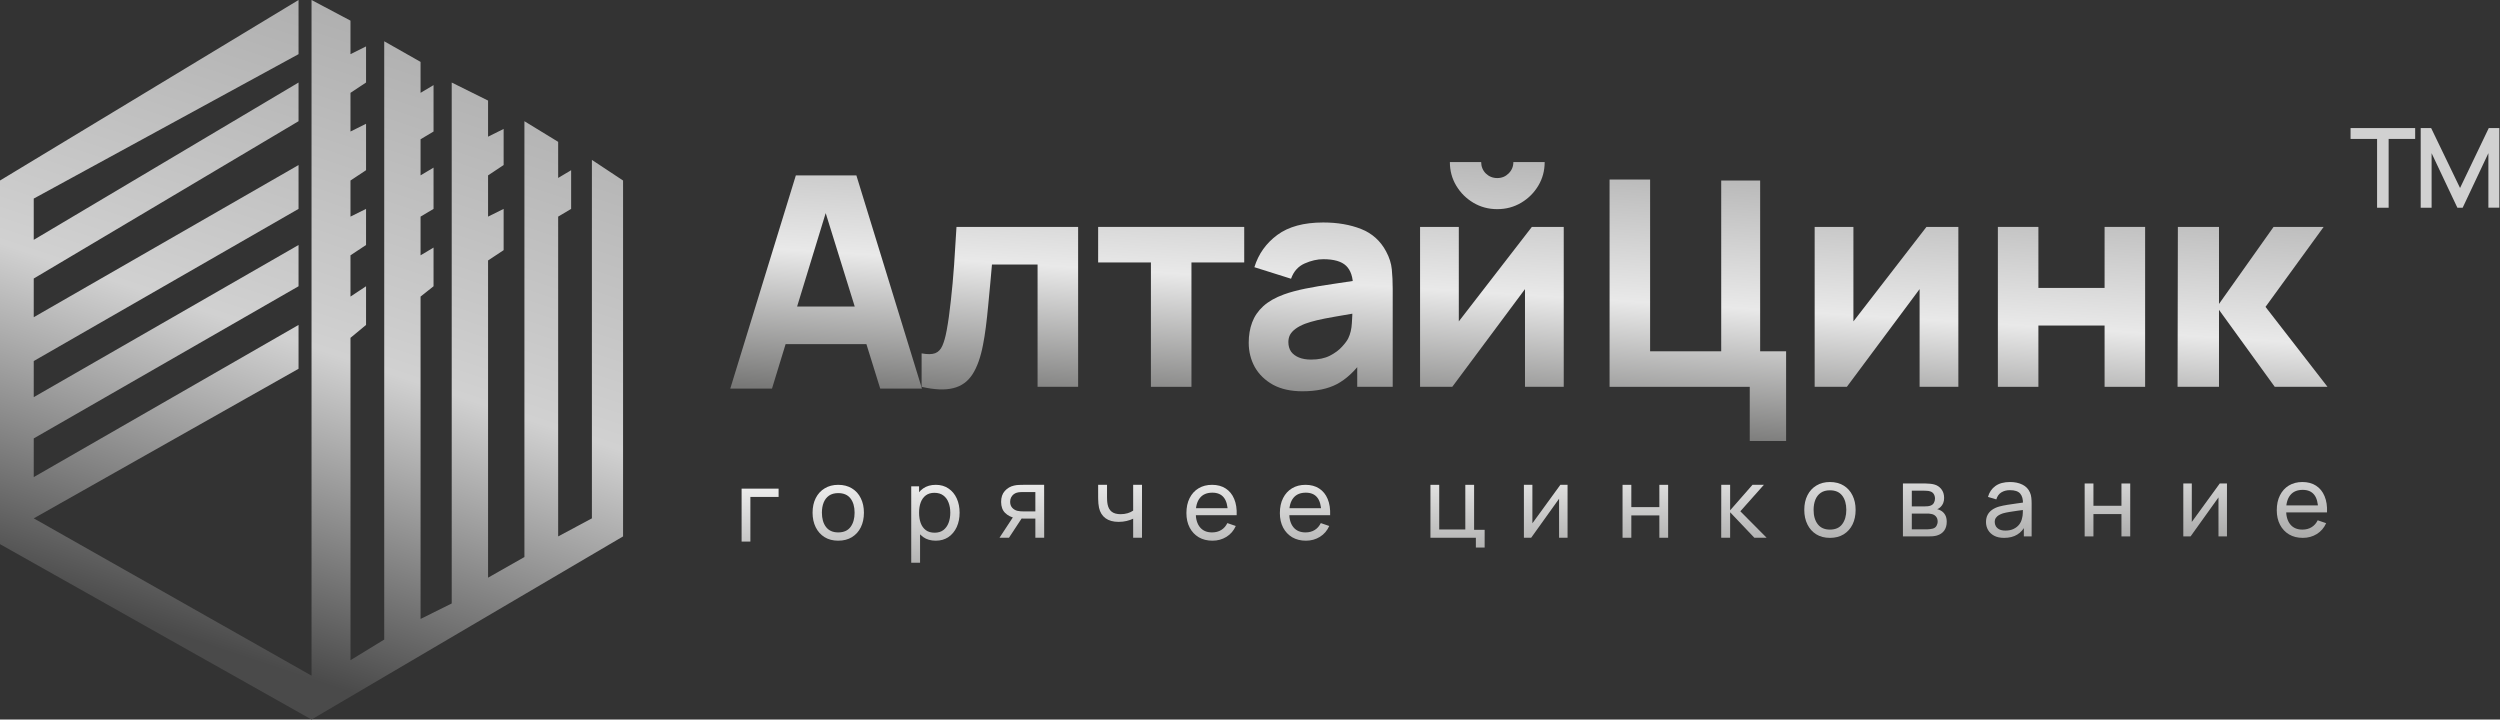
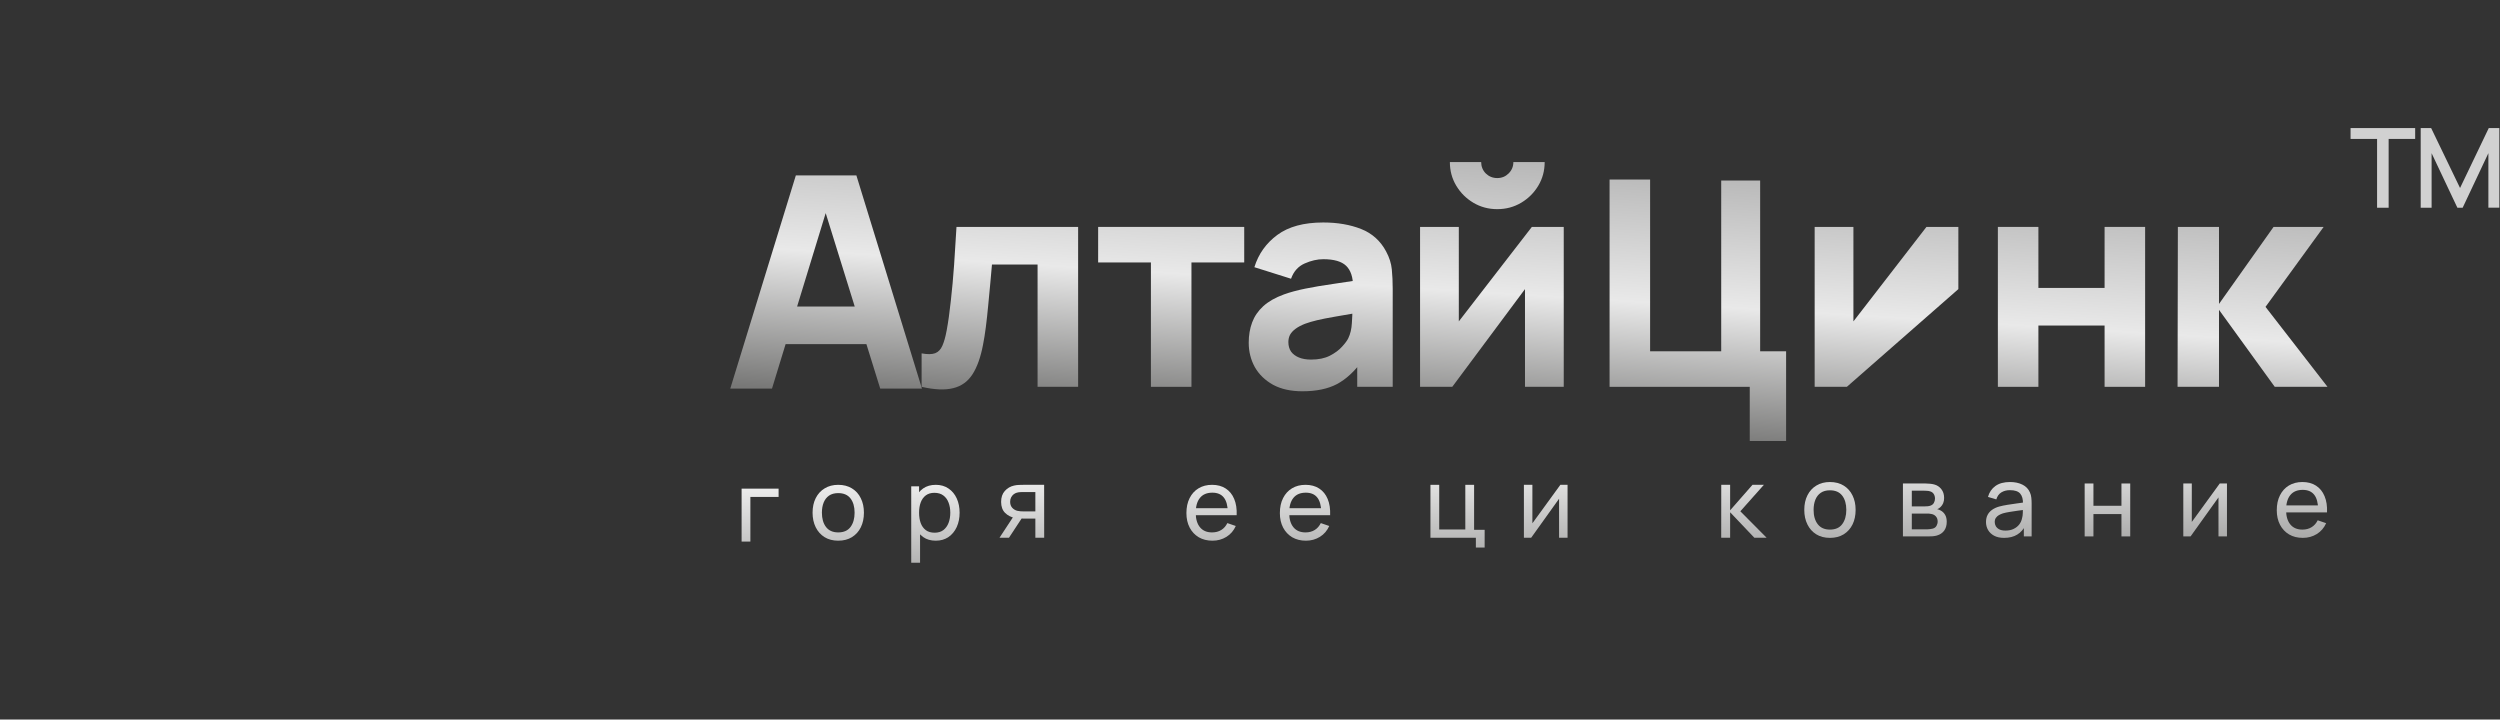
<svg xmlns="http://www.w3.org/2000/svg" width="205" height="59" viewBox="0 0 205 59" fill="none">
  <rect x="0" y="0" width="205" height="59" fill="#333333" stroke="none" />
-   <path d="M0 14.803L24.481 0V4.441L2.767 16.283V19.667L24.481 6.767V9.939L2.767 22.839V26.011L24.481 13.534V17.129L2.767 29.606V32.566L24.481 20.09V23.473L2.767 35.95V39.122L24.481 26.645V30.24L2.767 42.505L25.546 55.405V0L28.739 1.692V4.441L30.016 3.806V6.767L28.739 7.613V10.785L30.016 10.15V13.957L28.739 14.803V17.763L30.016 17.129V20.09L28.739 20.936V24.319L30.016 23.473V26.645L28.739 27.703V54.136L31.506 52.444V3.384L34.486 5.075V7.613L35.551 6.978V10.785L34.486 11.419V14.38L35.551 13.745V17.129L34.486 17.763V20.936L35.551 20.301V23.473L34.486 24.319V50.753L37.041 49.484V6.767L40.021 8.247V11.208L41.298 10.573V13.534L40.021 14.38V17.763L41.298 17.129V20.512L40.021 21.358V47.369L43.002 45.677V9.939L45.769 11.631V14.591L46.833 13.957V17.129L45.769 17.763V43.986L48.536 42.505V13.111L51.091 14.803V43.986L25.546 59L0 44.62V14.803Z" fill="url(#paint0_linear_180_484)" />
  <path d="M178.56 31.72L178.585 18.607H181.958V24.921L186.432 18.607H190.539L185.772 25.164L190.856 31.72H186.53L181.958 25.407V31.72H178.56Z" fill="url(#paint1_linear_180_484)" />
  <path d="M163.825 31.72V18.607H167.149V23.61H172.576V18.607H175.9V31.72H172.576V26.694H167.149V31.72H163.825Z" fill="url(#paint2_linear_180_484)" />
-   <path d="M160.585 18.607V31.72H157.407V23.707L151.442 31.72H148.802V18.607H151.98V26.354L157.969 18.607H160.585Z" fill="url(#paint3_linear_180_484)" />
+   <path d="M160.585 18.607V31.72V23.707L151.442 31.72H148.802V18.607H151.98V26.354L157.969 18.607H160.585Z" fill="url(#paint3_linear_180_484)" />
  <path d="M143.48 36.161V31.72H131.985V14.722H135.309V28.806H141.139V14.803H144.332V28.806H146.461V36.161H143.48Z" fill="url(#paint4_linear_180_484)" />
  <path d="M122.776 17.15C122.059 17.15 121.407 16.976 120.82 16.628C120.234 16.28 119.765 15.815 119.415 15.232C119.064 14.649 118.889 14.002 118.889 13.289H121.456C121.456 13.654 121.582 13.965 121.835 14.224C122.096 14.475 122.409 14.601 122.776 14.601C123.143 14.601 123.452 14.475 123.705 14.224C123.966 13.965 124.096 13.654 124.096 13.289H126.663C126.663 14.002 126.488 14.649 126.137 15.232C125.787 15.815 125.318 16.28 124.732 16.628C124.145 16.976 123.493 17.15 122.776 17.15ZM128.227 18.607V31.72H125.049V23.707L119.085 31.72H116.445V18.607H119.623V26.354L125.612 18.607H128.227Z" fill="url(#paint5_linear_180_484)" />
  <path d="M106.795 32.085C105.85 32.085 105.047 31.907 104.387 31.55C103.735 31.186 103.238 30.704 102.896 30.105C102.562 29.498 102.395 28.831 102.395 28.102C102.395 27.495 102.488 26.941 102.676 26.439C102.863 25.937 103.165 25.496 103.58 25.115C104.004 24.727 104.57 24.403 105.279 24.144C105.768 23.966 106.351 23.808 107.027 23.67C107.703 23.533 108.469 23.403 109.325 23.282C110.181 23.152 111.122 23.011 112.148 22.857L110.951 23.513C110.951 22.735 110.763 22.165 110.388 21.801C110.013 21.436 109.386 21.254 108.506 21.254C108.017 21.254 107.508 21.372 106.978 21.606C106.449 21.841 106.078 22.258 105.866 22.857L102.859 21.91C103.193 20.825 103.821 19.943 104.742 19.263C105.662 18.583 106.917 18.243 108.506 18.243C109.671 18.243 110.706 18.421 111.611 18.777C112.515 19.134 113.199 19.749 113.664 20.623C113.925 21.109 114.08 21.594 114.128 22.08C114.177 22.566 114.202 23.108 114.202 23.707V31.72H111.293V29.025L111.708 29.583C111.065 30.466 110.368 31.105 109.618 31.502C108.877 31.89 107.936 32.085 106.795 32.085ZM107.504 29.486C108.115 29.486 108.628 29.381 109.044 29.171C109.468 28.952 109.802 28.705 110.046 28.43C110.299 28.155 110.47 27.924 110.559 27.738C110.731 27.382 110.828 26.969 110.853 26.499C110.885 26.022 110.902 25.625 110.902 25.31L111.879 25.552C110.894 25.714 110.095 25.852 109.484 25.965C108.873 26.07 108.38 26.168 108.005 26.257C107.63 26.346 107.3 26.443 107.015 26.548C106.689 26.677 106.424 26.819 106.22 26.973C106.025 27.119 105.878 27.28 105.78 27.459C105.691 27.637 105.646 27.835 105.646 28.054C105.646 28.353 105.719 28.612 105.866 28.831C106.021 29.041 106.237 29.203 106.514 29.316C106.791 29.43 107.121 29.486 107.504 29.486Z" fill="url(#paint6_linear_180_484)" />
  <path d="M94.375 31.72V21.521H90.048V18.607H102.026V21.521H97.699V31.72H94.375Z" fill="url(#paint7_linear_180_484)" />
  <path d="M75.572 31.72V28.976C76.053 29.065 76.424 29.061 76.684 28.964C76.945 28.859 77.141 28.657 77.271 28.357C77.409 28.049 77.528 27.633 77.625 27.107C77.756 26.41 77.87 25.597 77.968 24.666C78.074 23.735 78.163 22.752 78.237 21.716C78.31 20.671 78.375 19.635 78.432 18.607H88.406V31.72H85.081V21.691H81.341C81.308 22.112 81.264 22.614 81.207 23.197C81.158 23.78 81.101 24.387 81.035 25.018C80.978 25.641 80.913 26.24 80.84 26.815C80.767 27.382 80.689 27.867 80.608 28.272C80.412 29.3 80.123 30.11 79.74 30.7C79.357 31.291 78.831 31.668 78.163 31.829C77.495 32 76.631 31.963 75.572 31.72Z" fill="url(#paint8_linear_180_484)" />
  <path d="M59.882 31.864L65.26 14.38H70.222L75.6 31.864H72.178L67.387 16.444H68.022L63.304 31.864H59.882ZM63.109 28.221V25.137H72.398V28.221H63.109Z" fill="url(#paint9_linear_180_484)" />
  <path d="M188.83 44.106C188.402 44.106 188.027 44.013 187.706 43.825C187.388 43.635 187.14 43.371 186.962 43.033C186.784 42.693 186.695 42.297 186.695 41.844C186.695 41.37 186.782 40.96 186.958 40.615C187.133 40.267 187.377 39.999 187.69 39.811C188.005 39.621 188.375 39.526 188.798 39.526C189.238 39.526 189.611 39.626 189.918 39.827C190.229 40.028 190.46 40.315 190.614 40.687C190.771 41.059 190.838 41.503 190.816 42.017H190.088V41.76C190.08 41.227 189.971 40.829 189.761 40.566C189.55 40.301 189.238 40.169 188.822 40.169C188.377 40.169 188.039 40.311 187.807 40.595C187.575 40.879 187.459 41.286 187.459 41.816C187.459 42.328 187.575 42.724 187.807 43.005C188.039 43.287 188.369 43.427 188.798 43.427C189.087 43.427 189.337 43.362 189.55 43.23C189.763 43.099 189.931 42.91 190.052 42.664L190.744 42.901C190.574 43.284 190.318 43.581 189.975 43.793C189.635 44.002 189.254 44.106 188.83 44.106ZM187.217 42.017V41.442H190.444V42.017H187.217Z" fill="url(#paint10_linear_180_484)" />
  <path d="M182.611 39.646V43.986H181.915V40.788L179.626 43.986H179.031V39.646H179.727V42.8L182.02 39.646H182.611Z" fill="url(#paint11_linear_180_484)" />
  <path d="M170.942 43.986V39.646H171.662V41.474H173.959V39.646H174.679V43.986H173.959V42.154H171.662V43.986H170.942Z" fill="url(#paint12_linear_180_484)" />
  <path d="M164.337 44.106C164.011 44.106 163.737 44.047 163.516 43.929C163.297 43.809 163.131 43.651 163.018 43.455C162.908 43.26 162.852 43.046 162.852 42.812C162.852 42.585 162.896 42.388 162.982 42.222C163.071 42.053 163.195 41.914 163.354 41.804C163.513 41.691 163.703 41.603 163.924 41.539C164.132 41.483 164.364 41.434 164.62 41.394C164.879 41.351 165.14 41.312 165.405 41.278C165.669 41.243 165.916 41.209 166.145 41.177L165.886 41.326C165.894 40.94 165.816 40.655 165.651 40.47C165.49 40.285 165.209 40.193 164.81 40.193C164.546 40.193 164.314 40.253 164.114 40.374C163.918 40.492 163.779 40.684 163.698 40.952L163.014 40.747C163.119 40.367 163.323 40.068 163.625 39.851C163.927 39.634 164.325 39.526 164.818 39.526C165.215 39.526 165.554 39.597 165.837 39.739C166.123 39.878 166.328 40.09 166.452 40.374C166.514 40.508 166.553 40.654 166.569 40.812C166.586 40.967 166.594 41.13 166.594 41.302V43.986H165.955V42.945L166.104 43.042C165.94 43.392 165.709 43.658 165.413 43.837C165.119 44.017 164.76 44.106 164.337 44.106ZM164.446 43.508C164.705 43.508 164.929 43.462 165.117 43.371C165.309 43.277 165.463 43.155 165.579 43.005C165.694 42.853 165.77 42.687 165.805 42.507C165.845 42.373 165.867 42.225 165.87 42.061C165.875 41.895 165.878 41.768 165.878 41.679L166.129 41.788C165.894 41.82 165.663 41.851 165.437 41.88C165.21 41.91 164.996 41.942 164.794 41.977C164.592 42.009 164.41 42.048 164.248 42.093C164.129 42.131 164.017 42.179 163.912 42.238C163.81 42.297 163.726 42.373 163.661 42.467C163.599 42.558 163.568 42.672 163.568 42.809C163.568 42.926 163.598 43.039 163.657 43.146C163.719 43.253 163.814 43.34 163.94 43.407C164.07 43.474 164.238 43.508 164.446 43.508Z" fill="url(#paint13_linear_180_484)" />
  <path d="M156.04 43.986V39.646H157.901C158.011 39.646 158.13 39.653 158.257 39.666C158.386 39.677 158.503 39.697 158.609 39.727C158.843 39.788 159.036 39.916 159.187 40.108C159.341 40.299 159.418 40.54 159.418 40.832C159.418 40.995 159.392 41.137 159.341 41.258C159.292 41.378 159.222 41.483 159.13 41.571C159.09 41.611 159.045 41.647 158.997 41.679C158.948 41.712 158.9 41.737 158.851 41.756C158.946 41.772 159.041 41.808 159.139 41.864C159.292 41.947 159.412 42.064 159.498 42.214C159.587 42.364 159.632 42.555 159.632 42.788C159.632 43.083 159.561 43.327 159.418 43.52C159.275 43.71 159.078 43.841 158.827 43.913C158.722 43.943 158.606 43.963 158.479 43.974C158.352 43.982 158.23 43.986 158.111 43.986H156.04ZM156.768 43.403H158.071C158.127 43.403 158.195 43.398 158.273 43.387C158.354 43.376 158.425 43.363 158.487 43.347C158.628 43.307 158.729 43.232 158.791 43.122C158.855 43.012 158.888 42.893 158.888 42.764C158.888 42.593 158.839 42.454 158.742 42.346C158.648 42.239 158.522 42.172 158.366 42.145C158.309 42.13 158.247 42.12 158.18 42.117C158.115 42.115 158.057 42.113 158.006 42.113H156.768V43.403ZM156.768 41.523H157.852C157.928 41.523 158.007 41.519 158.091 41.511C158.175 41.5 158.247 41.483 158.309 41.459C158.433 41.413 158.524 41.338 158.58 41.233C158.64 41.126 158.669 41.01 158.669 40.884C158.669 40.745 158.637 40.623 158.572 40.518C158.51 40.411 158.415 40.337 158.285 40.297C158.199 40.265 158.102 40.248 157.994 40.245C157.889 40.24 157.821 40.237 157.792 40.237H156.768V41.523Z" fill="url(#paint14_linear_180_484)" />
  <path d="M150.054 44.106C149.62 44.106 149.245 44.008 148.93 43.813C148.617 43.617 148.376 43.347 148.206 43.001C148.036 42.656 147.951 42.259 147.951 41.812C147.951 41.357 148.037 40.958 148.21 40.615C148.382 40.272 148.626 40.005 148.942 39.815C149.257 39.622 149.628 39.526 150.054 39.526C150.491 39.526 150.867 39.624 151.183 39.819C151.498 40.012 151.739 40.281 151.907 40.627C152.076 40.97 152.161 41.365 152.161 41.812C152.161 42.265 152.076 42.664 151.907 43.009C151.737 43.352 151.494 43.621 151.179 43.817C150.863 44.01 150.488 44.106 150.054 44.106ZM150.054 43.427C150.507 43.427 150.844 43.277 151.065 42.977C151.286 42.677 151.397 42.289 151.397 41.812C151.397 41.322 151.285 40.932 151.061 40.643C150.837 40.351 150.502 40.205 150.054 40.205C149.749 40.205 149.499 40.273 149.302 40.41C149.105 40.546 148.958 40.735 148.861 40.976C148.764 41.217 148.715 41.496 148.715 41.812C148.715 42.3 148.829 42.691 149.055 42.985C149.282 43.28 149.615 43.427 150.054 43.427Z" fill="url(#paint15_linear_180_484)" />
  <path d="M141.139 44.096L141.143 39.756H141.871V41.846L143.703 39.756H144.637L142.708 41.926L144.864 44.096H143.857L141.871 42.006V44.096H141.139Z" fill="url(#paint16_linear_180_484)" />
-   <path d="M133.049 44.096V39.756H133.769V41.584H136.067V39.756H136.787V44.096H136.067V42.264H133.769V44.096H133.049Z" fill="url(#paint17_linear_180_484)" />
  <path d="M128.54 39.756V44.096H127.844V40.897L125.555 44.096H124.96V39.756H125.656V42.91L127.949 39.756H128.54Z" fill="url(#paint18_linear_180_484)" />
  <path d="M121.021 44.899V44.096H117.296V39.756H118.016V43.417H120.156V39.756H120.876V43.445H121.741V44.899H121.021Z" fill="url(#paint19_linear_180_484)" />
  <path d="M107.085 44.337C106.656 44.337 106.281 44.243 105.96 44.056C105.642 43.865 105.394 43.602 105.216 43.264C105.038 42.924 104.949 42.527 104.949 42.075C104.949 41.601 105.037 41.191 105.212 40.845C105.388 40.497 105.632 40.229 105.944 40.042C106.26 39.851 106.629 39.756 107.053 39.756C107.492 39.756 107.866 39.857 108.173 40.058C108.483 40.259 108.715 40.545 108.869 40.917C109.025 41.29 109.092 41.733 109.071 42.248H108.343V41.99C108.335 41.457 108.226 41.059 108.015 40.797C107.805 40.532 107.492 40.399 107.077 40.399C106.632 40.399 106.294 40.541 106.062 40.825C105.83 41.109 105.714 41.516 105.714 42.047C105.714 42.558 105.83 42.955 106.062 43.236C106.294 43.517 106.624 43.658 107.053 43.658C107.341 43.658 107.592 43.592 107.805 43.461C108.018 43.33 108.185 43.141 108.306 42.894L108.998 43.131C108.828 43.514 108.572 43.812 108.23 44.023C107.89 44.232 107.508 44.337 107.085 44.337ZM105.471 42.248V41.673H108.699V42.248H105.471Z" fill="url(#paint20_linear_180_484)" />
  <path d="M99.421 44.337C98.993 44.337 98.618 44.243 98.297 44.056C97.979 43.865 97.731 43.602 97.553 43.264C97.375 42.924 97.286 42.527 97.286 42.075C97.286 41.601 97.373 41.191 97.549 40.845C97.724 40.497 97.968 40.229 98.281 40.042C98.596 39.851 98.966 39.756 99.389 39.756C99.828 39.756 100.202 39.857 100.509 40.058C100.819 40.259 101.051 40.545 101.205 40.917C101.361 41.29 101.429 41.733 101.407 42.248H100.679V41.99C100.671 41.457 100.562 41.059 100.352 40.797C100.141 40.532 99.829 40.399 99.413 40.399C98.968 40.399 98.63 40.541 98.398 40.825C98.166 41.109 98.05 41.516 98.05 42.047C98.05 42.558 98.166 42.955 98.398 43.236C98.63 43.517 98.96 43.658 99.389 43.658C99.677 43.658 99.928 43.592 100.141 43.461C100.354 43.33 100.521 43.141 100.643 42.894L101.334 43.131C101.165 43.514 100.908 43.812 100.566 44.023C100.226 44.232 99.845 44.337 99.421 44.337ZM97.807 42.248V41.673H101.035V42.248H97.807Z" fill="url(#paint21_linear_180_484)" />
-   <path d="M92.919 44.096V42.533C92.774 42.605 92.597 42.667 92.39 42.718C92.185 42.768 91.965 42.794 91.73 42.794C91.285 42.794 90.927 42.695 90.654 42.497C90.382 42.298 90.204 42.013 90.121 41.641C90.096 41.528 90.079 41.412 90.068 41.291C90.06 41.171 90.055 41.061 90.052 40.962C90.049 40.863 90.048 40.79 90.048 40.745V39.756H90.776V40.745C90.776 40.822 90.778 40.919 90.784 41.034C90.789 41.147 90.803 41.256 90.824 41.364C90.878 41.629 90.99 41.828 91.16 41.962C91.333 42.096 91.575 42.163 91.888 42.163C92.099 42.163 92.293 42.136 92.471 42.083C92.648 42.029 92.798 41.958 92.919 41.87V39.756H93.644V44.096H92.919Z" fill="url(#paint22_linear_180_484)" />
  <path d="M84.899 44.096V42.525H83.957C83.846 42.525 83.723 42.521 83.588 42.513C83.456 42.502 83.332 42.487 83.216 42.468C82.901 42.41 82.634 42.272 82.415 42.055C82.2 41.838 82.092 41.538 82.092 41.155C82.092 40.782 82.193 40.484 82.395 40.259C82.6 40.031 82.852 39.884 83.152 39.817C83.286 39.785 83.423 39.767 83.56 39.764C83.7 39.759 83.819 39.756 83.916 39.756H85.619L85.623 44.096H84.899ZM81.958 44.096L83.119 42.328H83.896L82.735 44.096H81.958ZM83.904 41.934H84.899V40.347H83.904C83.842 40.347 83.76 40.35 83.657 40.355C83.557 40.36 83.462 40.376 83.37 40.403C83.284 40.427 83.199 40.471 83.115 40.536C83.034 40.6 82.967 40.683 82.913 40.785C82.859 40.887 82.832 41.007 82.832 41.147C82.832 41.347 82.889 41.511 83.002 41.637C83.115 41.76 83.253 41.843 83.415 41.886C83.504 41.907 83.591 41.921 83.677 41.926C83.766 41.931 83.842 41.934 83.904 41.934Z" fill="url(#paint23_linear_180_484)" />
  <path d="M76.731 44.337C76.321 44.337 75.976 44.236 75.695 44.035C75.415 43.832 75.202 43.557 75.056 43.212C74.913 42.864 74.842 42.474 74.842 42.042C74.842 41.606 74.913 41.215 75.056 40.869C75.202 40.524 75.415 40.252 75.695 40.054C75.978 39.855 76.325 39.756 76.735 39.756C77.139 39.756 77.487 39.857 77.778 40.058C78.072 40.256 78.297 40.528 78.454 40.873C78.61 41.219 78.688 41.609 78.688 42.042C78.688 42.477 78.61 42.866 78.454 43.212C78.297 43.557 78.072 43.832 77.778 44.035C77.487 44.236 77.138 44.337 76.731 44.337ZM74.721 46.145V39.877H75.364V43.071H75.445V46.145H74.721ZM76.642 43.682C76.93 43.682 77.169 43.609 77.358 43.465C77.546 43.32 77.688 43.125 77.782 42.878C77.877 42.629 77.924 42.351 77.924 42.042C77.924 41.737 77.877 41.461 77.782 41.215C77.691 40.968 77.548 40.773 77.354 40.628C77.162 40.484 76.918 40.411 76.621 40.411C76.338 40.411 76.104 40.481 75.918 40.62C75.732 40.757 75.593 40.948 75.501 41.195C75.409 41.438 75.364 41.721 75.364 42.042C75.364 42.359 75.408 42.641 75.497 42.89C75.589 43.137 75.729 43.331 75.918 43.473C76.106 43.612 76.348 43.682 76.642 43.682Z" fill="url(#paint24_linear_180_484)" />
  <path d="M68.734 44.337C68.3 44.337 67.925 44.239 67.61 44.044C67.297 43.848 67.056 43.577 66.886 43.232C66.716 42.886 66.631 42.49 66.631 42.042C66.631 41.587 66.717 41.188 66.89 40.845C67.062 40.502 67.307 40.236 67.622 40.046C67.938 39.853 68.308 39.756 68.734 39.756C69.171 39.756 69.547 39.854 69.863 40.05C70.178 40.242 70.42 40.512 70.587 40.857C70.757 41.2 70.842 41.595 70.842 42.042C70.842 42.495 70.757 42.894 70.587 43.24C70.417 43.583 70.174 43.852 69.859 44.047C69.543 44.24 69.168 44.337 68.734 44.337ZM68.734 43.658C69.187 43.658 69.524 43.508 69.746 43.208C69.967 42.908 70.077 42.519 70.077 42.042C70.077 41.552 69.965 41.163 69.742 40.873C69.518 40.581 69.182 40.435 68.734 40.435C68.43 40.435 68.179 40.504 67.982 40.64C67.785 40.777 67.638 40.966 67.541 41.207C67.444 41.448 67.396 41.727 67.396 42.042C67.396 42.53 67.509 42.921 67.735 43.216C67.962 43.51 68.295 43.658 68.734 43.658Z" fill="url(#paint25_linear_180_484)" />
  <path d="M60.811 44.409V40.069H63.845V40.748H61.531V44.409H60.811Z" fill="url(#paint26_linear_180_484)" />
  <path d="M194.92 17.036V11.395H192.746V10.501H198.043V11.395H195.869V17.036H194.92ZM198.497 17.036V10.501H199.354L201.724 15.416L204.079 10.501H204.946V17.031H204.047V12.561L201.937 17.036H201.506L199.391 12.561V17.036H198.497Z" fill="#D1D1D1" />
  <defs>
    <linearGradient id="paint0_linear_180_484" x1="15.114" y1="52.233" x2="31.732" y2="2.471" gradientUnits="userSpaceOnUse">
      <stop stop-color="#4A4A4A" />
      <stop offset="0.493" stop-color="#D1D1D1" />
      <stop offset="1" stop-color="#B0B0B0" />
    </linearGradient>
    <linearGradient id="paint1_linear_180_484" x1="117.083" y1="35.104" x2="118.554" y2="11.207" gradientUnits="userSpaceOnUse">
      <stop stop-color="#787877" />
      <stop offset="0.475" stop-color="#E9E9E9" />
      <stop offset="1" stop-color="#B0B0B0" />
    </linearGradient>
    <linearGradient id="paint2_linear_180_484" x1="117.083" y1="35.104" x2="118.554" y2="11.207" gradientUnits="userSpaceOnUse">
      <stop stop-color="#787877" />
      <stop offset="0.475" stop-color="#E9E9E9" />
      <stop offset="1" stop-color="#B0B0B0" />
    </linearGradient>
    <linearGradient id="paint3_linear_180_484" x1="117.083" y1="35.104" x2="118.554" y2="11.207" gradientUnits="userSpaceOnUse">
      <stop stop-color="#787877" />
      <stop offset="0.475" stop-color="#E9E9E9" />
      <stop offset="1" stop-color="#B0B0B0" />
    </linearGradient>
    <linearGradient id="paint4_linear_180_484" x1="117.083" y1="35.104" x2="118.554" y2="11.207" gradientUnits="userSpaceOnUse">
      <stop stop-color="#787877" />
      <stop offset="0.475" stop-color="#E9E9E9" />
      <stop offset="1" stop-color="#B0B0B0" />
    </linearGradient>
    <linearGradient id="paint5_linear_180_484" x1="117.083" y1="35.104" x2="118.554" y2="11.207" gradientUnits="userSpaceOnUse">
      <stop stop-color="#787877" />
      <stop offset="0.475" stop-color="#E9E9E9" />
      <stop offset="1" stop-color="#B0B0B0" />
    </linearGradient>
    <linearGradient id="paint6_linear_180_484" x1="117.083" y1="35.104" x2="118.554" y2="11.207" gradientUnits="userSpaceOnUse">
      <stop stop-color="#787877" />
      <stop offset="0.475" stop-color="#E9E9E9" />
      <stop offset="1" stop-color="#B0B0B0" />
    </linearGradient>
    <linearGradient id="paint7_linear_180_484" x1="117.083" y1="35.104" x2="118.554" y2="11.207" gradientUnits="userSpaceOnUse">
      <stop stop-color="#787877" />
      <stop offset="0.475" stop-color="#E9E9E9" />
      <stop offset="1" stop-color="#B0B0B0" />
    </linearGradient>
    <linearGradient id="paint8_linear_180_484" x1="117.083" y1="35.104" x2="118.554" y2="11.207" gradientUnits="userSpaceOnUse">
      <stop stop-color="#787877" />
      <stop offset="0.475" stop-color="#E9E9E9" />
      <stop offset="1" stop-color="#B0B0B0" />
    </linearGradient>
    <linearGradient id="paint9_linear_180_484" x1="117.083" y1="35.104" x2="118.554" y2="11.207" gradientUnits="userSpaceOnUse">
      <stop stop-color="#787877" />
      <stop offset="0.475" stop-color="#E9E9E9" />
      <stop offset="1" stop-color="#B0B0B0" />
    </linearGradient>
    <linearGradient id="paint10_linear_180_484" x1="135.604" y1="54.136" x2="134.554" y2="17.975" gradientUnits="userSpaceOnUse">
      <stop stop-color="#60605F" />
      <stop offset="0.51" stop-color="white" />
      <stop offset="0.995" stop-color="#A0A0A0" />
    </linearGradient>
    <linearGradient id="paint11_linear_180_484" x1="135.604" y1="54.136" x2="134.554" y2="17.975" gradientUnits="userSpaceOnUse">
      <stop stop-color="#60605F" />
      <stop offset="0.51" stop-color="white" />
      <stop offset="0.995" stop-color="#A0A0A0" />
    </linearGradient>
    <linearGradient id="paint12_linear_180_484" x1="135.604" y1="54.136" x2="134.554" y2="17.975" gradientUnits="userSpaceOnUse">
      <stop stop-color="#60605F" />
      <stop offset="0.51" stop-color="white" />
      <stop offset="0.995" stop-color="#A0A0A0" />
    </linearGradient>
    <linearGradient id="paint13_linear_180_484" x1="135.604" y1="54.136" x2="134.554" y2="17.975" gradientUnits="userSpaceOnUse">
      <stop stop-color="#60605F" />
      <stop offset="0.51" stop-color="white" />
      <stop offset="0.995" stop-color="#A0A0A0" />
    </linearGradient>
    <linearGradient id="paint14_linear_180_484" x1="135.604" y1="54.136" x2="134.554" y2="17.975" gradientUnits="userSpaceOnUse">
      <stop stop-color="#60605F" />
      <stop offset="0.51" stop-color="white" />
      <stop offset="0.995" stop-color="#A0A0A0" />
    </linearGradient>
    <linearGradient id="paint15_linear_180_484" x1="135.604" y1="54.136" x2="134.554" y2="17.975" gradientUnits="userSpaceOnUse">
      <stop stop-color="#60605F" />
      <stop offset="0.51" stop-color="white" />
      <stop offset="0.995" stop-color="#A0A0A0" />
    </linearGradient>
    <linearGradient id="paint16_linear_180_484" x1="135.604" y1="54.136" x2="134.554" y2="17.975" gradientUnits="userSpaceOnUse">
      <stop stop-color="#60605F" />
      <stop offset="0.51" stop-color="white" />
      <stop offset="0.995" stop-color="#A0A0A0" />
    </linearGradient>
    <linearGradient id="paint17_linear_180_484" x1="135.604" y1="54.136" x2="134.554" y2="17.975" gradientUnits="userSpaceOnUse">
      <stop stop-color="#60605F" />
      <stop offset="0.51" stop-color="white" />
      <stop offset="0.995" stop-color="#A0A0A0" />
    </linearGradient>
    <linearGradient id="paint18_linear_180_484" x1="135.604" y1="54.136" x2="134.554" y2="17.975" gradientUnits="userSpaceOnUse">
      <stop stop-color="#60605F" />
      <stop offset="0.51" stop-color="white" />
      <stop offset="0.995" stop-color="#A0A0A0" />
    </linearGradient>
    <linearGradient id="paint19_linear_180_484" x1="135.604" y1="54.136" x2="134.554" y2="17.975" gradientUnits="userSpaceOnUse">
      <stop stop-color="#60605F" />
      <stop offset="0.51" stop-color="white" />
      <stop offset="0.995" stop-color="#A0A0A0" />
    </linearGradient>
    <linearGradient id="paint20_linear_180_484" x1="135.604" y1="54.136" x2="134.554" y2="17.975" gradientUnits="userSpaceOnUse">
      <stop stop-color="#60605F" />
      <stop offset="0.51" stop-color="white" />
      <stop offset="0.995" stop-color="#A0A0A0" />
    </linearGradient>
    <linearGradient id="paint21_linear_180_484" x1="135.604" y1="54.136" x2="134.554" y2="17.975" gradientUnits="userSpaceOnUse">
      <stop stop-color="#60605F" />
      <stop offset="0.51" stop-color="white" />
      <stop offset="0.995" stop-color="#A0A0A0" />
    </linearGradient>
    <linearGradient id="paint22_linear_180_484" x1="135.604" y1="54.136" x2="134.554" y2="17.975" gradientUnits="userSpaceOnUse">
      <stop stop-color="#60605F" />
      <stop offset="0.51" stop-color="white" />
      <stop offset="0.995" stop-color="#A0A0A0" />
    </linearGradient>
    <linearGradient id="paint23_linear_180_484" x1="135.604" y1="54.136" x2="134.554" y2="17.975" gradientUnits="userSpaceOnUse">
      <stop stop-color="#60605F" />
      <stop offset="0.51" stop-color="white" />
      <stop offset="0.995" stop-color="#A0A0A0" />
    </linearGradient>
    <linearGradient id="paint24_linear_180_484" x1="135.604" y1="54.136" x2="134.554" y2="17.975" gradientUnits="userSpaceOnUse">
      <stop stop-color="#60605F" />
      <stop offset="0.51" stop-color="white" />
      <stop offset="0.995" stop-color="#A0A0A0" />
    </linearGradient>
    <linearGradient id="paint25_linear_180_484" x1="135.604" y1="54.136" x2="134.554" y2="17.975" gradientUnits="userSpaceOnUse">
      <stop stop-color="#60605F" />
      <stop offset="0.51" stop-color="white" />
      <stop offset="0.995" stop-color="#A0A0A0" />
    </linearGradient>
    <linearGradient id="paint26_linear_180_484" x1="135.604" y1="54.136" x2="134.554" y2="17.975" gradientUnits="userSpaceOnUse">
      <stop stop-color="#60605F" />
      <stop offset="0.51" stop-color="white" />
      <stop offset="0.995" stop-color="#A0A0A0" />
    </linearGradient>
  </defs>
</svg>